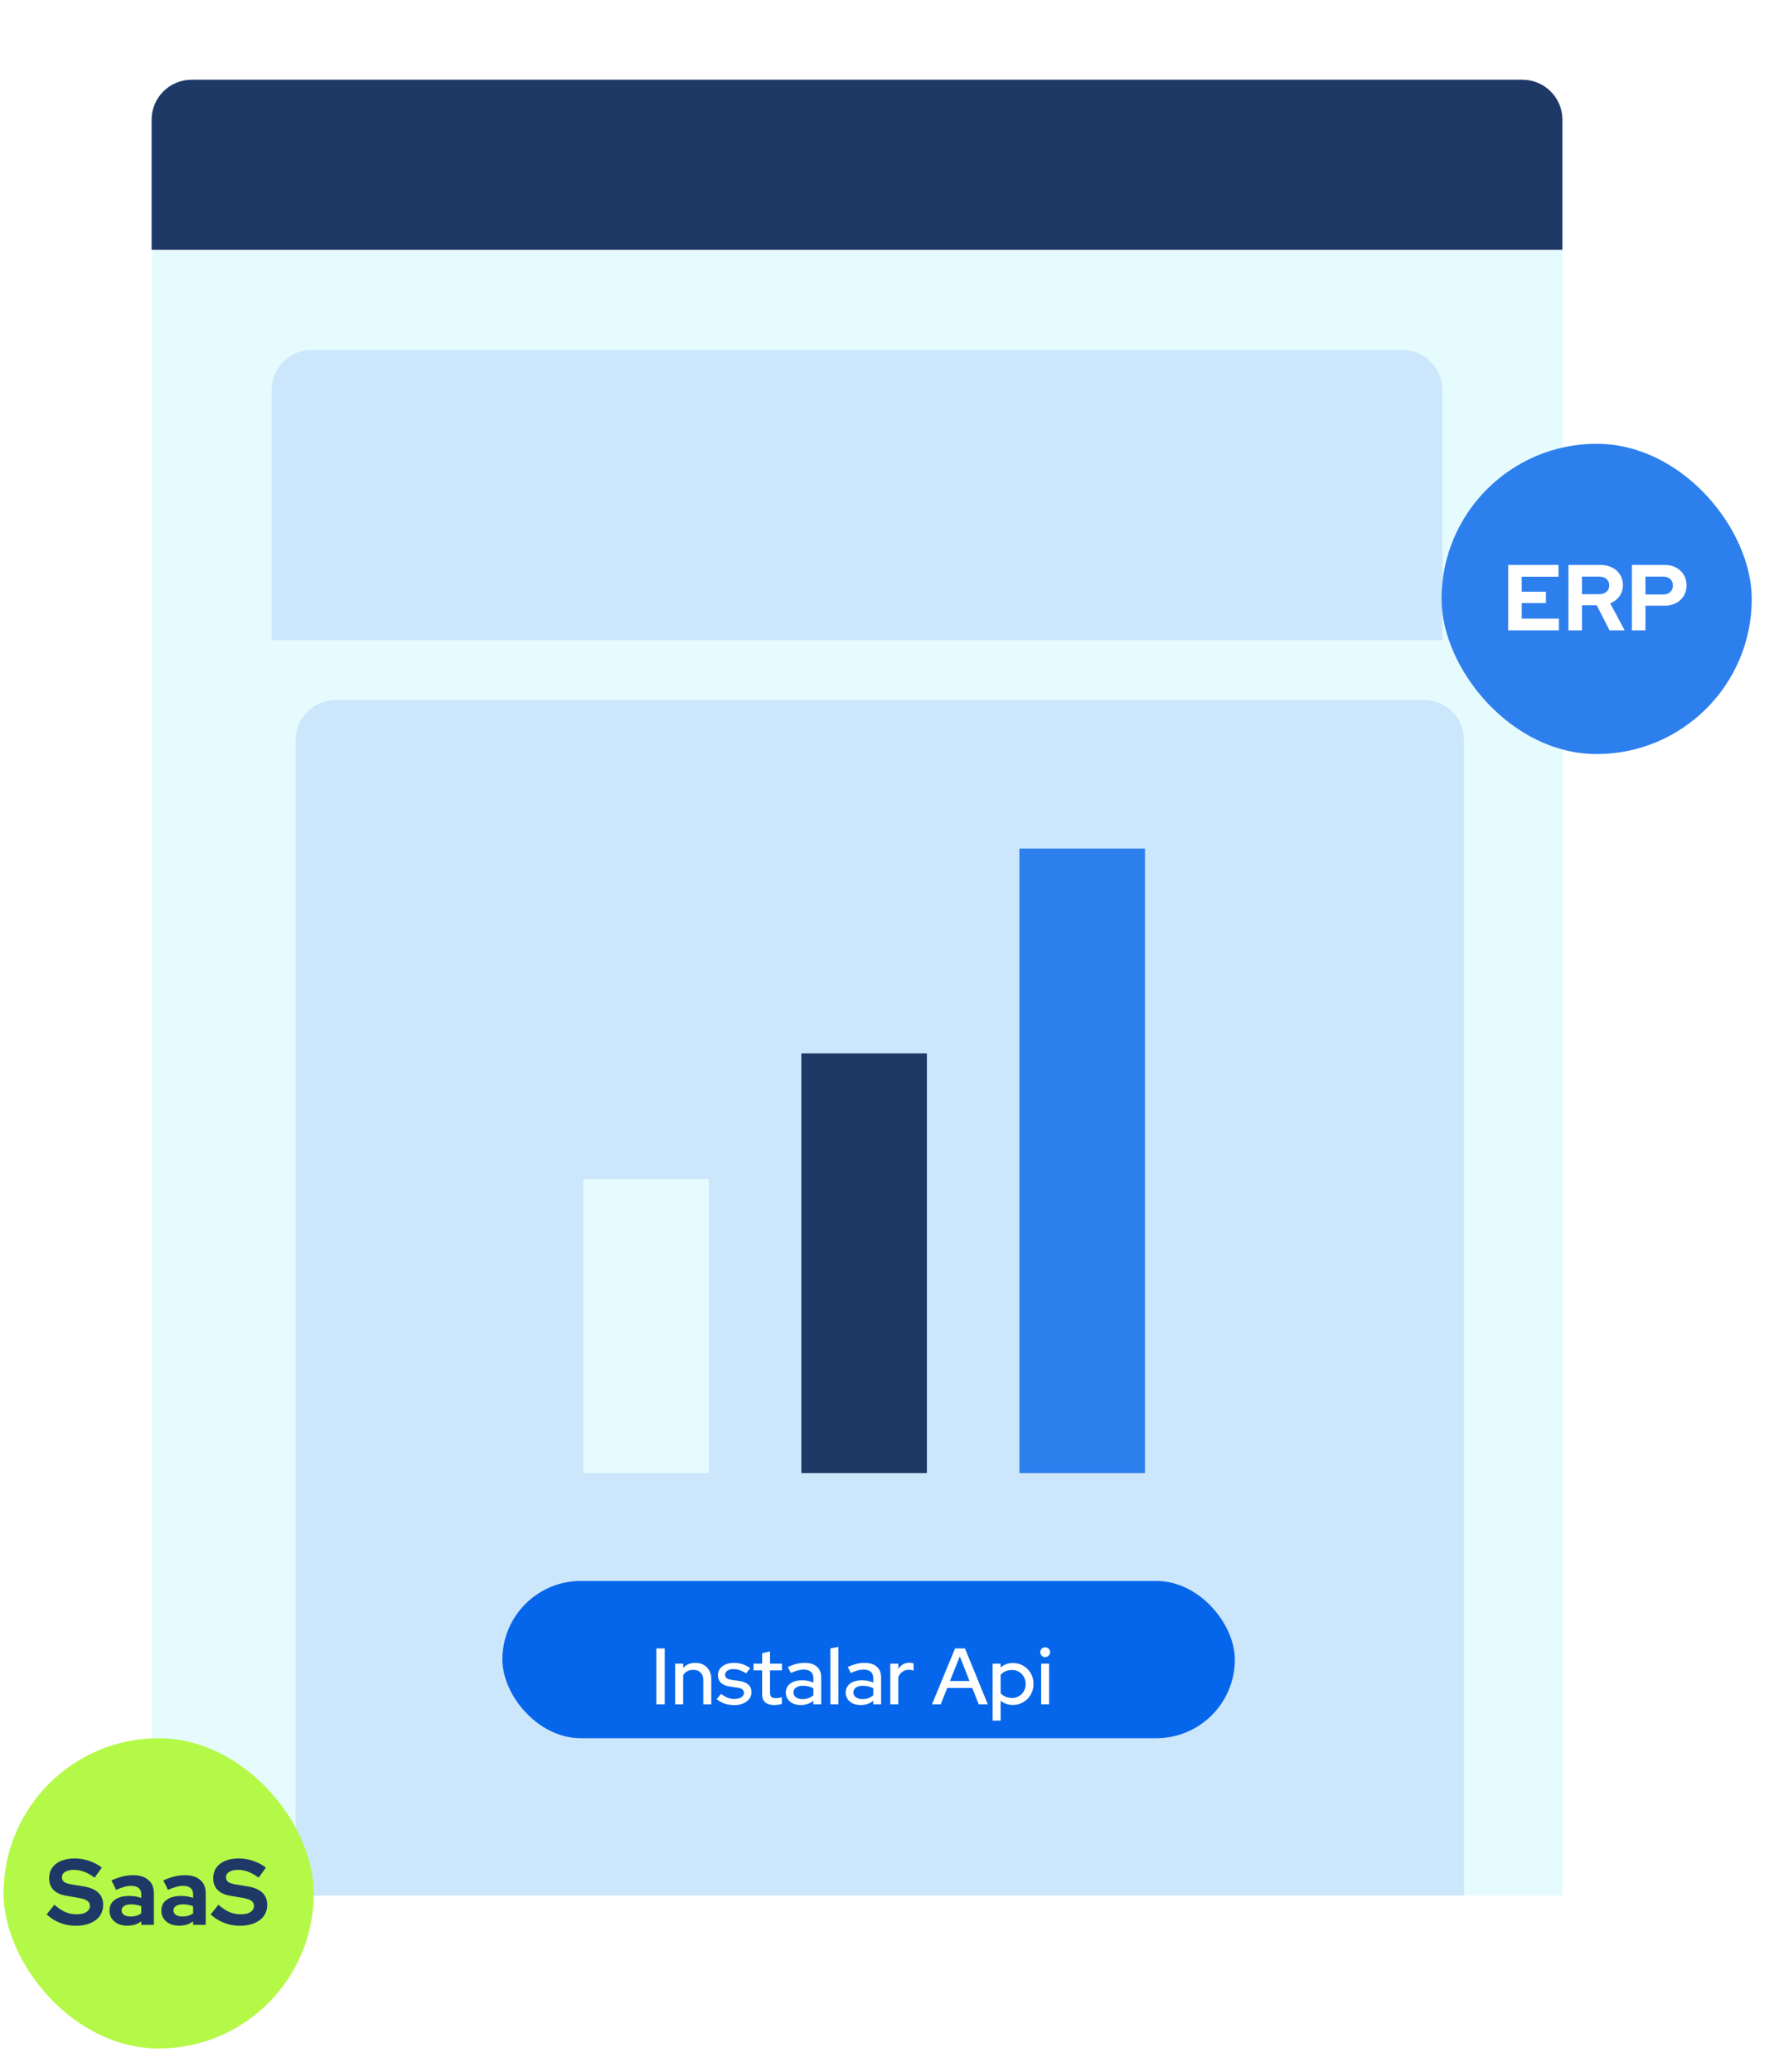
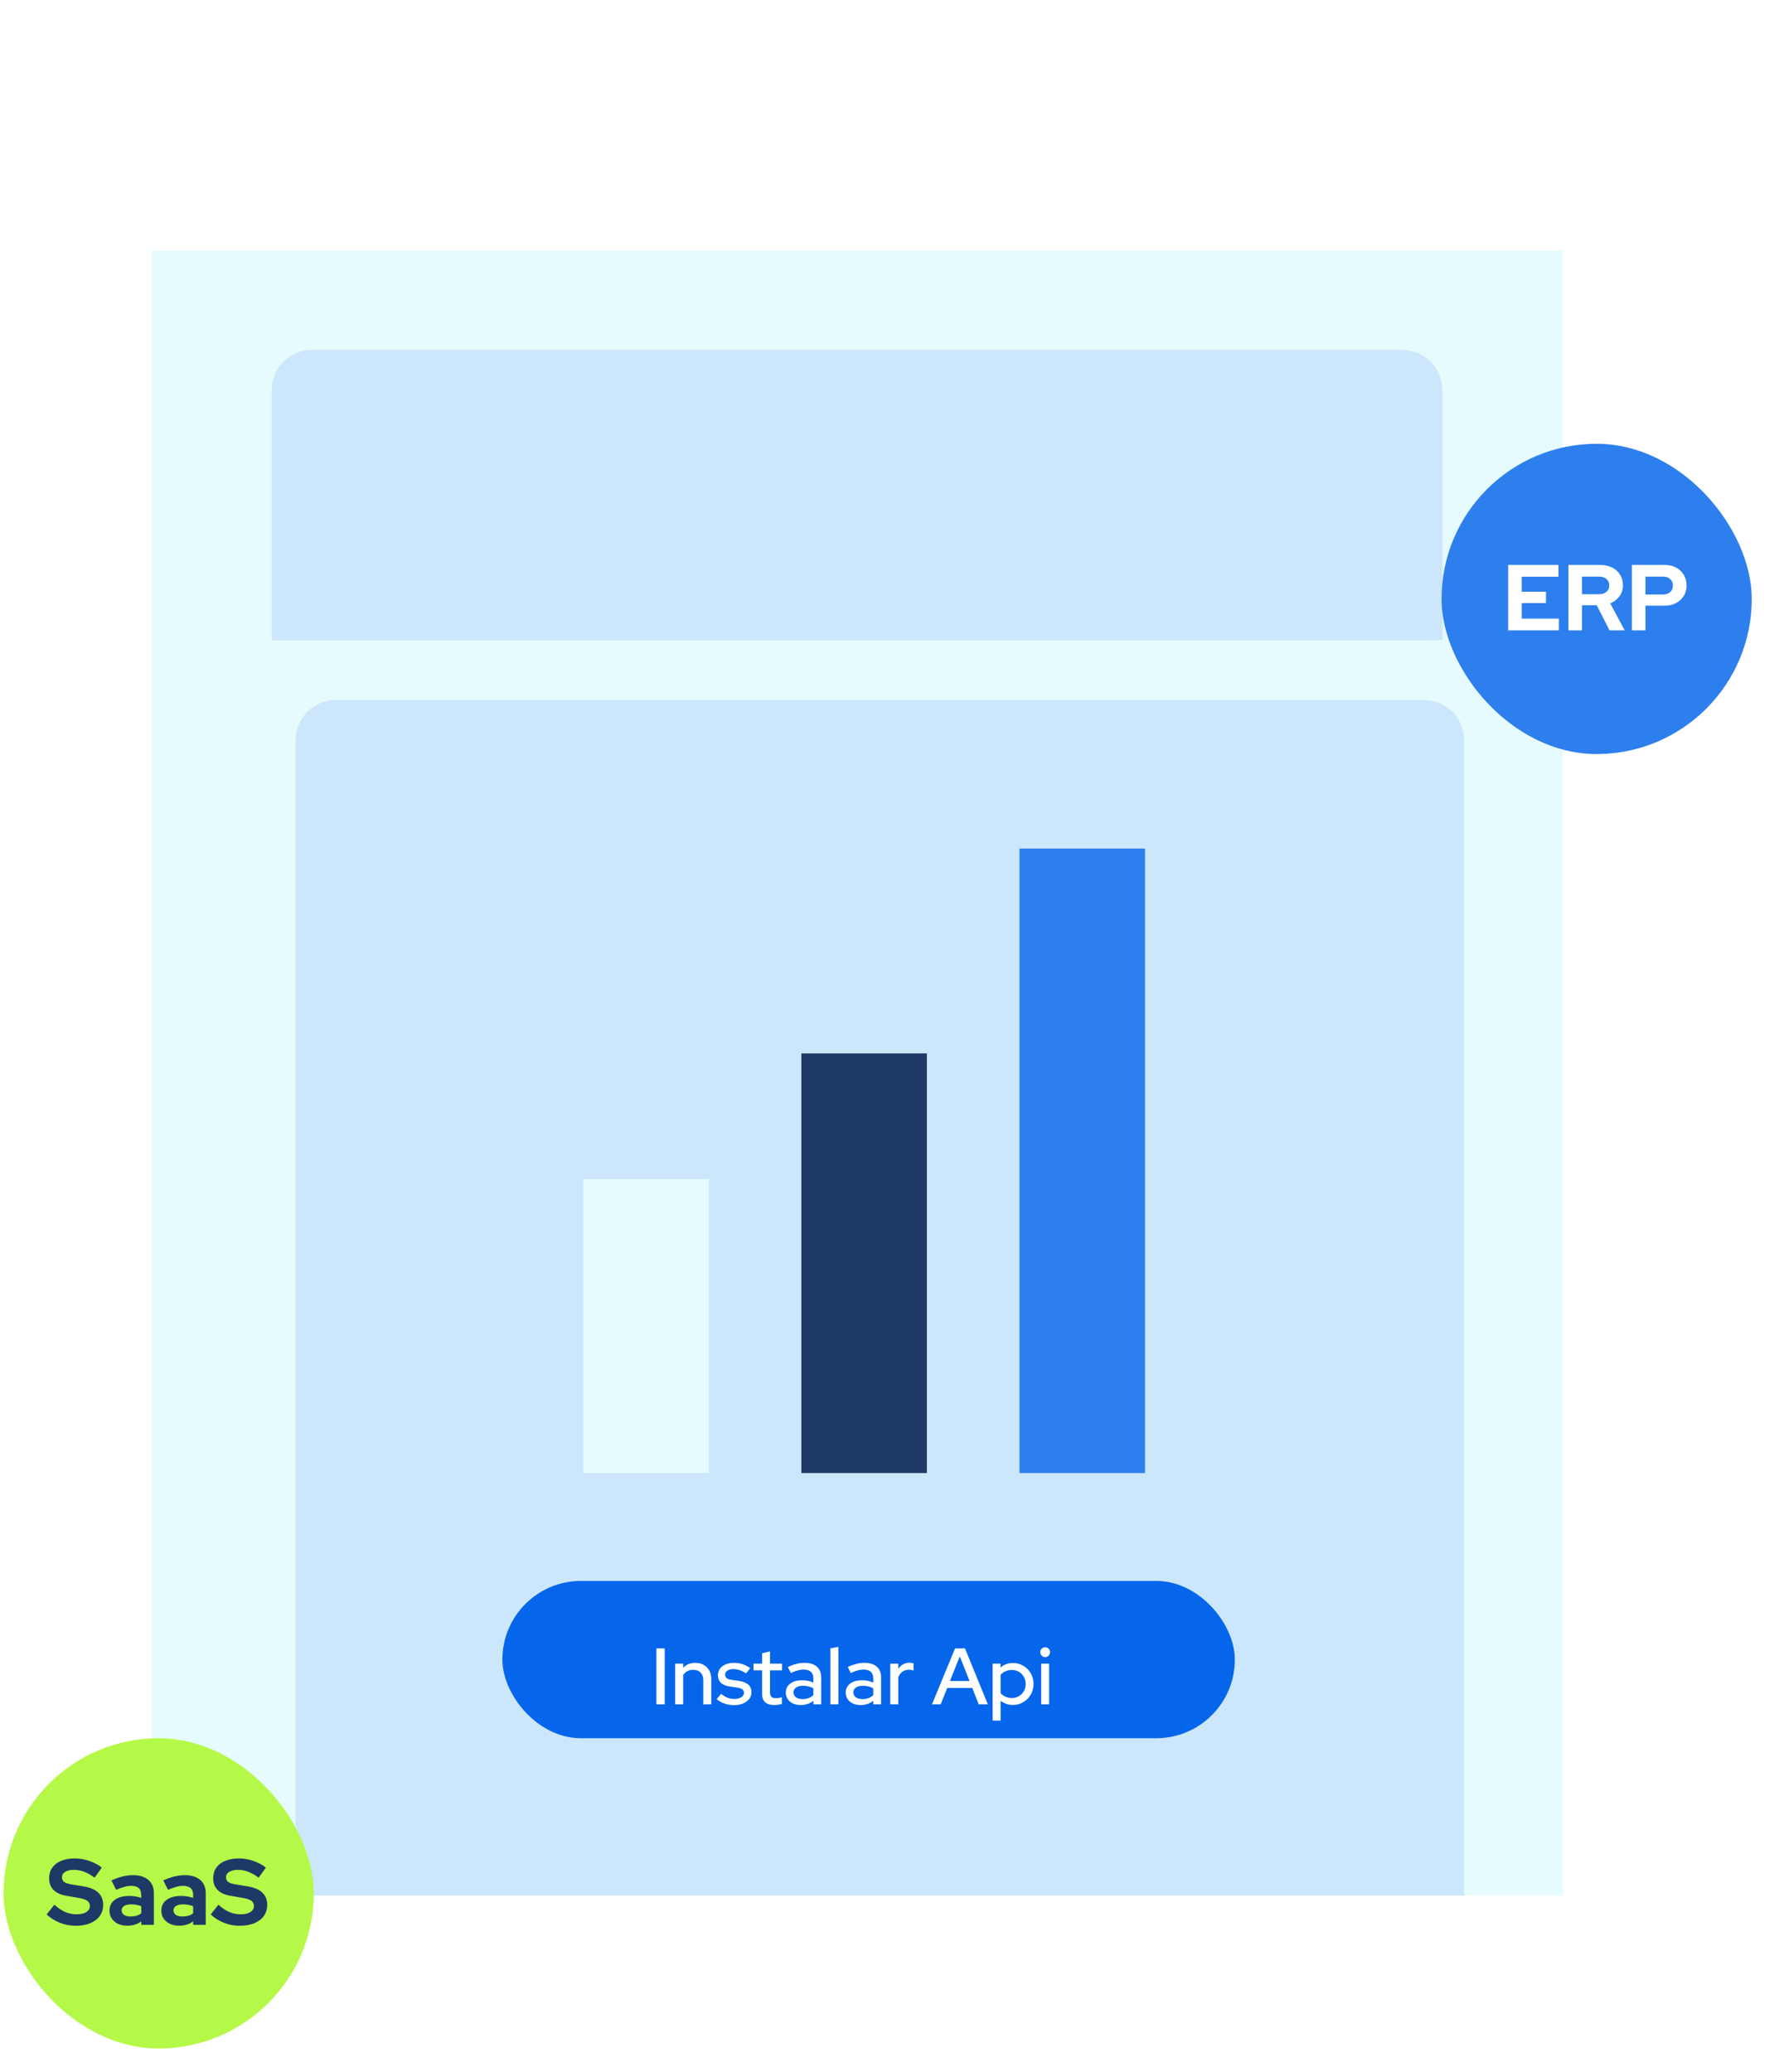
<svg xmlns="http://www.w3.org/2000/svg" width="397" height="461" viewBox="0 0 397 461" fill="none">
  <g clip-path="url(#clip0_1282_10752)">
    <rect width="396" height="460" transform="translate(0.794 0.738)" fill="white" />
    <rect x="33.794" y="55.738" width="314" height="366" fill="#E6FBFD" />
-     <path d="M33.737 26.645C33.737 21.726 37.725 17.738 42.644 17.738H338.787C343.706 17.738 347.693 21.726 347.693 26.645V55.591H33.737V26.645Z" fill="#1F3967" />
    <path d="M60.457 86.766C60.457 81.847 64.445 77.859 69.364 77.859H312.067C316.986 77.859 320.974 81.847 320.974 86.766V142.432H60.457V86.766Z" fill="#A5C8F8" fill-opacity="0.4" />
    <path d="M65.794 164.645C65.794 159.726 69.781 155.738 74.701 155.738H316.887C321.806 155.738 325.794 159.726 325.794 164.645V421.738H65.794V164.645Z" fill="#A5C8F8" fill-opacity="0.4" />
    <rect x="320.794" y="98.738" width="69.03" height="69.03" rx="34.515" fill="#2E7FEE" />
    <path d="M335.62 140.254V125.691H346.812V128.312H338.636V131.641H344.025V134.179H338.636V137.633H346.895V140.254H335.62ZM349.029 140.254V125.691H356.143C357.128 125.691 357.995 125.885 358.744 126.274C359.507 126.648 360.096 127.175 360.512 127.855C360.942 128.534 361.157 129.318 361.157 130.206C361.157 131.135 360.901 131.953 360.387 132.66C359.874 133.368 359.188 133.895 358.328 134.242L361.552 140.254H358.182L355.332 134.678H352.045V140.254H349.029ZM352.045 132.203H355.873C356.553 132.203 357.094 132.022 357.496 131.662C357.912 131.301 358.12 130.83 358.12 130.247C358.12 129.665 357.912 129.193 357.496 128.833C357.094 128.472 356.553 128.292 355.873 128.292H352.045V132.203ZM363.148 140.254V125.691H370.451C371.408 125.691 372.247 125.885 372.968 126.274C373.703 126.662 374.278 127.203 374.695 127.896C375.111 128.576 375.319 129.367 375.319 130.268C375.319 131.128 375.111 131.898 374.695 132.577C374.278 133.257 373.703 133.791 372.968 134.179C372.233 134.567 371.394 134.762 370.451 134.762H366.165V140.254H363.148ZM366.165 132.265H370.118C370.77 132.265 371.29 132.085 371.678 131.724C372.08 131.364 372.281 130.885 372.281 130.289C372.281 129.679 372.08 129.193 371.678 128.833C371.29 128.472 370.77 128.292 370.118 128.292H366.165V132.265Z" fill="white" />
    <rect x="0.794" y="386.738" width="69.03" height="69.03" rx="34.515" fill="#B5F948" />
-     <path d="M16.821 428.462C15.642 428.462 14.491 428.247 13.367 427.817C12.244 427.373 11.245 426.749 10.371 425.945L12.098 423.781C12.944 424.53 13.756 425.071 14.532 425.404C15.323 425.737 16.155 425.903 17.029 425.903C17.639 425.903 18.166 425.834 18.61 425.695C19.054 425.542 19.393 425.327 19.629 425.05C19.879 424.773 20.004 424.447 20.004 424.072C20.004 423.573 19.823 423.192 19.463 422.928C19.102 422.651 18.485 422.436 17.611 422.283L14.72 421.784C13.485 421.576 12.542 421.139 11.89 420.473C11.252 419.808 10.933 418.948 10.933 417.894C10.933 416.992 11.162 416.208 11.62 415.543C12.091 414.877 12.75 414.371 13.596 414.024C14.456 413.663 15.475 413.483 16.654 413.483C17.722 413.483 18.783 413.663 19.837 414.024C20.905 414.385 21.848 414.884 22.667 415.522L21.044 417.769C19.518 416.604 17.986 416.021 16.446 416.021C15.905 416.021 15.434 416.091 15.032 416.229C14.629 416.368 14.317 416.562 14.095 416.812C13.887 417.048 13.783 417.332 13.783 417.665C13.783 418.109 13.943 418.455 14.262 418.705C14.581 418.941 15.115 419.121 15.864 419.246L18.61 419.703C20.066 419.939 21.155 420.404 21.876 421.097C22.597 421.777 22.958 422.678 22.958 423.802C22.958 424.745 22.708 425.57 22.209 426.278C21.71 426.971 20.995 427.512 20.066 427.9C19.151 428.275 18.069 428.462 16.821 428.462ZM28.315 428.441C27.538 428.441 26.852 428.302 26.256 428.025C25.659 427.734 25.195 427.339 24.862 426.839C24.529 426.34 24.362 425.764 24.362 425.113C24.362 424.072 24.751 423.268 25.527 422.699C26.318 422.117 27.4 421.825 28.773 421.825C29.716 421.825 30.604 421.971 31.436 422.262V421.472C31.436 420.848 31.241 420.376 30.853 420.057C30.465 419.738 29.896 419.579 29.147 419.579C28.689 419.579 28.197 419.655 27.67 419.808C27.143 419.946 26.533 420.168 25.839 420.473L24.799 418.372C25.659 417.984 26.477 417.692 27.254 417.498C28.045 417.304 28.835 417.207 29.626 417.207C31.082 417.207 32.212 417.561 33.017 418.268C33.835 418.961 34.244 419.946 34.244 421.222V428.254H31.436V427.484C30.992 427.817 30.513 428.06 30 428.212C29.487 428.365 28.925 428.441 28.315 428.441ZM27.067 425.05C27.067 425.466 27.247 425.799 27.608 426.049C27.968 426.284 28.447 426.402 29.043 426.402C29.515 426.402 29.952 426.347 30.354 426.236C30.756 426.111 31.117 425.931 31.436 425.695V424.114C31.089 423.975 30.728 423.871 30.354 423.802C29.979 423.733 29.577 423.698 29.147 423.698C28.495 423.698 27.982 423.823 27.608 424.072C27.247 424.308 27.067 424.634 27.067 425.05ZM39.855 428.441C39.078 428.441 38.392 428.302 37.795 428.025C37.199 427.734 36.734 427.339 36.401 426.839C36.068 426.34 35.902 425.764 35.902 425.113C35.902 424.072 36.29 423.268 37.067 422.699C37.858 422.117 38.939 421.825 40.312 421.825C41.255 421.825 42.143 421.971 42.975 422.262V421.472C42.975 420.848 42.781 420.376 42.393 420.057C42.005 419.738 41.436 419.579 40.687 419.579C40.229 419.579 39.737 419.655 39.21 419.808C38.683 419.946 38.072 420.168 37.379 420.473L36.339 418.372C37.199 417.984 38.017 417.692 38.794 417.498C39.584 417.304 40.375 417.207 41.165 417.207C42.622 417.207 43.752 417.561 44.556 418.268C45.375 418.961 45.784 419.946 45.784 421.222V428.254H42.975V427.484C42.532 427.817 42.053 428.06 41.54 428.212C41.027 428.365 40.465 428.441 39.855 428.441ZM38.606 425.05C38.606 425.466 38.787 425.799 39.147 426.049C39.508 426.284 39.986 426.402 40.583 426.402C41.054 426.402 41.491 426.347 41.894 426.236C42.296 426.111 42.656 425.931 42.975 425.695V424.114C42.629 423.975 42.268 423.871 41.894 423.802C41.519 423.733 41.117 423.698 40.687 423.698C40.035 423.698 39.522 423.823 39.147 424.072C38.787 424.308 38.606 424.634 38.606 425.05ZM53.329 428.462C52.15 428.462 50.999 428.247 49.876 427.817C48.752 427.373 47.754 426.749 46.88 425.945L48.607 423.781C49.453 424.53 50.264 425.071 51.041 425.404C51.831 425.737 52.663 425.903 53.537 425.903C54.148 425.903 54.675 425.834 55.118 425.695C55.562 425.542 55.902 425.327 56.138 425.05C56.387 424.773 56.512 424.447 56.512 424.072C56.512 423.573 56.332 423.192 55.971 422.928C55.611 422.651 54.993 422.436 54.12 422.283L51.228 421.784C49.994 421.576 49.05 421.139 48.399 420.473C47.761 419.808 47.442 418.948 47.442 417.894C47.442 416.992 47.67 416.208 48.128 415.543C48.6 414.877 49.258 414.371 50.105 414.024C50.965 413.663 51.984 413.483 53.163 413.483C54.231 413.483 55.292 413.663 56.346 414.024C57.414 414.385 58.357 414.884 59.175 415.522L57.552 417.769C56.027 416.604 54.494 416.021 52.955 416.021C52.414 416.021 51.942 416.091 51.54 416.229C51.138 416.368 50.826 416.562 50.604 416.812C50.396 417.048 50.292 417.332 50.292 417.665C50.292 418.109 50.451 418.455 50.77 418.705C51.089 418.941 51.623 419.121 52.372 419.246L55.118 419.703C56.575 419.939 57.663 420.404 58.385 421.097C59.106 421.777 59.466 422.678 59.466 423.802C59.466 424.745 59.217 425.57 58.717 426.278C58.218 426.971 57.504 427.512 56.575 427.9C55.659 428.275 54.577 428.462 53.329 428.462Z" fill="#1F3967" />
+     <path d="M16.821 428.462C15.642 428.462 14.491 428.247 13.367 427.817C12.244 427.373 11.245 426.749 10.371 425.945L12.098 423.781C12.944 424.53 13.756 425.071 14.532 425.404C15.323 425.737 16.155 425.903 17.029 425.903C17.639 425.903 18.166 425.834 18.61 425.695C19.054 425.542 19.393 425.327 19.629 425.05C19.879 424.773 20.004 424.447 20.004 424.072C20.004 423.573 19.823 423.192 19.463 422.928C19.102 422.651 18.485 422.436 17.611 422.283L14.72 421.784C13.485 421.576 12.542 421.139 11.89 420.473C11.252 419.808 10.933 418.948 10.933 417.894C10.933 416.992 11.162 416.208 11.62 415.543C12.091 414.877 12.75 414.371 13.596 414.024C14.456 413.663 15.475 413.483 16.654 413.483C17.722 413.483 18.783 413.663 19.837 414.024C20.905 414.385 21.848 414.884 22.667 415.522L21.044 417.769C19.518 416.604 17.986 416.021 16.446 416.021C15.905 416.021 15.434 416.091 15.032 416.229C14.629 416.368 14.317 416.562 14.095 416.812C13.887 417.048 13.783 417.332 13.783 417.665C13.783 418.109 13.943 418.455 14.262 418.705C14.581 418.941 15.115 419.121 15.864 419.246L18.61 419.703C20.066 419.939 21.155 420.404 21.876 421.097C22.597 421.777 22.958 422.678 22.958 423.802C22.958 424.745 22.708 425.57 22.209 426.278C21.71 426.971 20.995 427.512 20.066 427.9C19.151 428.275 18.069 428.462 16.821 428.462ZM28.315 428.441C27.538 428.441 26.852 428.302 26.256 428.025C25.659 427.734 25.195 427.339 24.862 426.839C24.529 426.34 24.362 425.764 24.362 425.113C24.362 424.072 24.751 423.268 25.527 422.699C26.318 422.117 27.4 421.825 28.773 421.825C29.716 421.825 30.604 421.971 31.436 422.262C31.436 420.848 31.241 420.376 30.853 420.057C30.465 419.738 29.896 419.579 29.147 419.579C28.689 419.579 28.197 419.655 27.67 419.808C27.143 419.946 26.533 420.168 25.839 420.473L24.799 418.372C25.659 417.984 26.477 417.692 27.254 417.498C28.045 417.304 28.835 417.207 29.626 417.207C31.082 417.207 32.212 417.561 33.017 418.268C33.835 418.961 34.244 419.946 34.244 421.222V428.254H31.436V427.484C30.992 427.817 30.513 428.06 30 428.212C29.487 428.365 28.925 428.441 28.315 428.441ZM27.067 425.05C27.067 425.466 27.247 425.799 27.608 426.049C27.968 426.284 28.447 426.402 29.043 426.402C29.515 426.402 29.952 426.347 30.354 426.236C30.756 426.111 31.117 425.931 31.436 425.695V424.114C31.089 423.975 30.728 423.871 30.354 423.802C29.979 423.733 29.577 423.698 29.147 423.698C28.495 423.698 27.982 423.823 27.608 424.072C27.247 424.308 27.067 424.634 27.067 425.05ZM39.855 428.441C39.078 428.441 38.392 428.302 37.795 428.025C37.199 427.734 36.734 427.339 36.401 426.839C36.068 426.34 35.902 425.764 35.902 425.113C35.902 424.072 36.29 423.268 37.067 422.699C37.858 422.117 38.939 421.825 40.312 421.825C41.255 421.825 42.143 421.971 42.975 422.262V421.472C42.975 420.848 42.781 420.376 42.393 420.057C42.005 419.738 41.436 419.579 40.687 419.579C40.229 419.579 39.737 419.655 39.21 419.808C38.683 419.946 38.072 420.168 37.379 420.473L36.339 418.372C37.199 417.984 38.017 417.692 38.794 417.498C39.584 417.304 40.375 417.207 41.165 417.207C42.622 417.207 43.752 417.561 44.556 418.268C45.375 418.961 45.784 419.946 45.784 421.222V428.254H42.975V427.484C42.532 427.817 42.053 428.06 41.54 428.212C41.027 428.365 40.465 428.441 39.855 428.441ZM38.606 425.05C38.606 425.466 38.787 425.799 39.147 426.049C39.508 426.284 39.986 426.402 40.583 426.402C41.054 426.402 41.491 426.347 41.894 426.236C42.296 426.111 42.656 425.931 42.975 425.695V424.114C42.629 423.975 42.268 423.871 41.894 423.802C41.519 423.733 41.117 423.698 40.687 423.698C40.035 423.698 39.522 423.823 39.147 424.072C38.787 424.308 38.606 424.634 38.606 425.05ZM53.329 428.462C52.15 428.462 50.999 428.247 49.876 427.817C48.752 427.373 47.754 426.749 46.88 425.945L48.607 423.781C49.453 424.53 50.264 425.071 51.041 425.404C51.831 425.737 52.663 425.903 53.537 425.903C54.148 425.903 54.675 425.834 55.118 425.695C55.562 425.542 55.902 425.327 56.138 425.05C56.387 424.773 56.512 424.447 56.512 424.072C56.512 423.573 56.332 423.192 55.971 422.928C55.611 422.651 54.993 422.436 54.12 422.283L51.228 421.784C49.994 421.576 49.05 421.139 48.399 420.473C47.761 419.808 47.442 418.948 47.442 417.894C47.442 416.992 47.67 416.208 48.128 415.543C48.6 414.877 49.258 414.371 50.105 414.024C50.965 413.663 51.984 413.483 53.163 413.483C54.231 413.483 55.292 413.663 56.346 414.024C57.414 414.385 58.357 414.884 59.175 415.522L57.552 417.769C56.027 416.604 54.494 416.021 52.955 416.021C52.414 416.021 51.942 416.091 51.54 416.229C51.138 416.368 50.826 416.562 50.604 416.812C50.396 417.048 50.292 417.332 50.292 417.665C50.292 418.109 50.451 418.455 50.77 418.705C51.089 418.941 51.623 419.121 52.372 419.246L55.118 419.703C56.575 419.939 57.663 420.404 58.385 421.097C59.106 421.777 59.466 422.678 59.466 423.802C59.466 424.745 59.217 425.57 58.717 426.278C58.218 426.971 57.504 427.512 56.575 427.9C55.659 428.275 54.577 428.462 53.329 428.462Z" fill="#1F3967" />
    <g filter="url(#filter0_d_1282_10752)">
      <rect x="108.794" y="356.738" width="163" height="35" rx="17.5" fill="#0666EB" />
    </g>
    <path d="M146.056 379.191V366.75H147.922V379.191H146.056ZM150.251 379.191V370.145H152.028V371.069C152.727 370.335 153.634 369.967 154.748 369.967C155.447 369.967 156.057 370.115 156.578 370.412C157.111 370.708 157.526 371.122 157.822 371.656C158.13 372.189 158.284 372.805 158.284 373.504V379.191H156.507V373.806C156.507 373.095 156.306 372.538 155.903 372.136C155.512 371.721 154.961 371.513 154.25 371.513C153.776 371.513 153.35 371.614 152.97 371.816C152.591 372.017 152.277 372.307 152.028 372.686V379.191H150.251ZM163.445 379.369C162.663 379.369 161.929 379.257 161.242 379.031C160.566 378.794 159.98 378.463 159.482 378.036L160.46 376.863C160.922 377.23 161.396 377.515 161.881 377.716C162.379 377.906 162.883 378.001 163.392 378.001C164.032 378.001 164.553 377.876 164.956 377.627C165.359 377.379 165.56 377.053 165.56 376.65C165.56 376.318 165.442 376.057 165.205 375.868C164.968 375.678 164.601 375.548 164.103 375.477L162.468 375.246C161.567 375.115 160.892 374.837 160.442 374.41C159.992 373.984 159.766 373.415 159.766 372.704C159.766 372.159 159.915 371.685 160.211 371.282C160.507 370.868 160.922 370.548 161.455 370.323C161.988 370.086 162.61 369.967 163.321 369.967C163.973 369.967 164.601 370.062 165.205 370.252C165.809 370.441 166.39 370.737 166.947 371.14L166.04 372.313C165.543 371.981 165.057 371.739 164.583 371.585C164.121 371.431 163.653 371.354 163.179 371.354C162.634 371.354 162.195 371.472 161.864 371.709C161.532 371.934 161.366 372.23 161.366 372.598C161.366 372.929 161.479 373.19 161.704 373.38C161.941 373.557 162.326 373.682 162.859 373.753L164.494 373.984C165.395 374.114 166.076 374.393 166.538 374.819C167 375.234 167.231 375.797 167.231 376.508C167.231 377.053 167.065 377.544 166.733 377.983C166.402 378.409 165.951 378.747 165.383 378.996C164.814 379.245 164.168 379.369 163.445 379.369ZM172.298 379.351C171.421 379.351 170.752 379.15 170.289 378.747C169.827 378.332 169.596 377.734 169.596 376.952V371.638H167.677V370.145H169.596V367.834L171.356 367.408V370.145H174.022V371.638H171.356V376.543C171.356 377.005 171.457 377.337 171.658 377.539C171.871 377.728 172.215 377.823 172.689 377.823C172.938 377.823 173.157 377.805 173.346 377.77C173.548 377.734 173.761 377.681 173.986 377.61V379.103C173.749 379.185 173.471 379.245 173.151 379.28C172.843 379.328 172.558 379.351 172.298 379.351ZM178.193 379.351C177.541 379.351 176.966 379.239 176.469 379.014C175.971 378.777 175.58 378.451 175.296 378.036C175.011 377.621 174.869 377.142 174.869 376.597C174.869 375.743 175.195 375.074 175.847 374.588C176.498 374.091 177.393 373.842 178.53 373.842C179.419 373.842 180.242 374.014 181.001 374.357V373.397C181.001 372.746 180.811 372.26 180.432 371.94C180.065 371.62 179.52 371.46 178.797 371.46C178.382 371.46 177.95 371.525 177.499 371.656C177.049 371.774 176.546 371.964 175.989 372.224L175.331 370.891C176.018 370.571 176.658 370.34 177.251 370.198C177.843 370.044 178.441 369.967 179.046 369.967C180.219 369.967 181.125 370.246 181.765 370.803C182.417 371.359 182.743 372.153 182.743 373.184V379.191H181.001V378.409C180.598 378.729 180.165 378.966 179.703 379.12C179.241 379.274 178.738 379.351 178.193 379.351ZM176.575 376.561C176.575 376.999 176.759 377.355 177.126 377.627C177.505 377.9 177.997 378.036 178.601 378.036C179.075 378.036 179.508 377.965 179.899 377.823C180.302 377.681 180.669 377.462 181.001 377.165V375.637C180.657 375.435 180.296 375.293 179.917 375.21C179.549 375.115 179.135 375.068 178.672 375.068C178.021 375.068 177.505 375.204 177.126 375.477C176.759 375.738 176.575 376.099 176.575 376.561ZM184.79 379.191V366.75L186.568 366.413V379.191H184.79ZM191.522 379.351C190.871 379.351 190.296 379.239 189.798 379.014C189.301 378.777 188.91 378.451 188.625 378.036C188.341 377.621 188.199 377.142 188.199 376.597C188.199 375.743 188.525 375.074 189.176 374.588C189.828 374.091 190.723 373.842 191.86 373.842C192.749 373.842 193.572 374.014 194.33 374.357V373.397C194.33 372.746 194.141 372.26 193.762 371.94C193.394 371.62 192.849 371.46 192.127 371.46C191.712 371.46 191.279 371.525 190.829 371.656C190.379 371.774 189.875 371.964 189.319 372.224L188.661 370.891C189.348 370.571 189.988 370.34 190.58 370.198C191.173 370.044 191.771 369.967 192.375 369.967C193.548 369.967 194.455 370.246 195.095 370.803C195.746 371.359 196.072 372.153 196.072 373.184V379.191H194.33V378.409C193.928 378.729 193.495 378.966 193.033 379.12C192.571 379.274 192.067 379.351 191.522 379.351ZM189.905 376.561C189.905 376.999 190.089 377.355 190.456 377.627C190.835 377.9 191.327 378.036 191.931 378.036C192.405 378.036 192.838 377.965 193.229 377.823C193.631 377.681 193.999 377.462 194.33 377.165V375.637C193.987 375.435 193.626 375.293 193.246 375.21C192.879 375.115 192.464 375.068 192.002 375.068C191.351 375.068 190.835 375.204 190.456 375.477C190.089 375.738 189.905 376.099 189.905 376.561ZM198.12 379.191V370.145H199.897V371.3C200.182 370.874 200.531 370.542 200.946 370.305C201.373 370.056 201.853 369.932 202.386 369.932C202.753 369.944 203.055 369.997 203.292 370.092V371.691C203.126 371.62 202.954 371.573 202.777 371.549C202.599 371.513 202.421 371.496 202.244 371.496C201.722 371.496 201.26 371.638 200.857 371.922C200.454 372.195 200.134 372.598 199.897 373.131V379.191H198.12ZM207.399 379.191L212.535 366.75H214.739L219.822 379.191H217.796L216.357 375.548H210.794L209.336 379.191H207.399ZM211.398 374.002H215.752L213.584 368.528L211.398 374.002ZM220.892 382.817V370.145H222.651V371.016C223.41 370.34 224.334 370.003 225.424 370.003C226.277 370.003 227.047 370.21 227.734 370.625C228.434 371.04 228.984 371.596 229.387 372.295C229.79 372.995 229.992 373.782 229.992 374.659C229.992 375.536 229.784 376.33 229.37 377.041C228.967 377.74 228.416 378.297 227.717 378.712C227.029 379.126 226.253 379.334 225.388 379.334C224.891 379.334 224.411 379.257 223.949 379.103C223.487 378.937 223.06 378.706 222.669 378.409V382.817H220.892ZM225.193 377.787C225.773 377.787 226.289 377.651 226.739 377.379C227.201 377.106 227.569 376.739 227.841 376.277C228.114 375.803 228.25 375.269 228.25 374.677C228.25 374.085 228.114 373.551 227.841 373.077C227.569 372.604 227.201 372.23 226.739 371.958C226.289 371.685 225.773 371.549 225.193 371.549C224.683 371.549 224.209 371.644 223.771 371.833C223.333 372.023 222.965 372.29 222.669 372.633V376.721C222.965 377.053 223.333 377.313 223.771 377.503C224.221 377.693 224.695 377.787 225.193 377.787ZM231.688 379.191V370.145H233.465V379.191H231.688ZM232.576 368.688C232.28 368.688 232.025 368.581 231.812 368.368C231.599 368.143 231.492 367.882 231.492 367.586C231.492 367.278 231.599 367.023 231.812 366.821C232.025 366.608 232.28 366.501 232.576 366.501C232.884 366.501 233.145 366.608 233.358 366.821C233.571 367.023 233.678 367.278 233.678 367.586C233.678 367.882 233.571 368.143 233.358 368.368C233.145 368.581 232.884 368.688 232.576 368.688Z" fill="white" />
    <rect x="129.794" y="262.309" width="27.936" height="65.429" fill="#E6FBFD" />
    <rect x="178.326" y="234.371" width="27.936" height="93.365" fill="#1F3967" />
    <rect x="226.858" y="188.793" width="27.936" height="138.945" fill="#2E7FEE" />
  </g>
  <defs>
    <filter id="filter0_d_1282_10752" x="108.794" y="351.738" width="166" height="40" color-interpolation-filters="sRGB">
      <feFlood flood-opacity="0" result="BackgroundImageFix" />
      <feColorMatrix in="SourceAlpha" type="matrix" values="0 0 0 0 0 0 0 0 0 0 0 0 0 0 0 0 0 0 127 0" result="hardAlpha" />
      <feOffset dx="3" dy="-5" />
      <feComposite in2="hardAlpha" operator="out" />
      <feColorMatrix type="matrix" values="0 0 0 0 0.122 0 0 0 0 0.224 0 0 0 0 0.404 0 0 0 1 0" />
      <feBlend mode="normal" in2="BackgroundImageFix" result="effect1_dropShadow_1282_10752" />
      <feBlend mode="normal" in="SourceGraphic" in2="effect1_dropShadow_1282_10752" result="shape" />
    </filter>
    <clipPath id="clip0_1282_10752">
      <rect width="396" height="460" fill="white" transform="translate(0.794 0.738)" />
    </clipPath>
  </defs>
</svg>